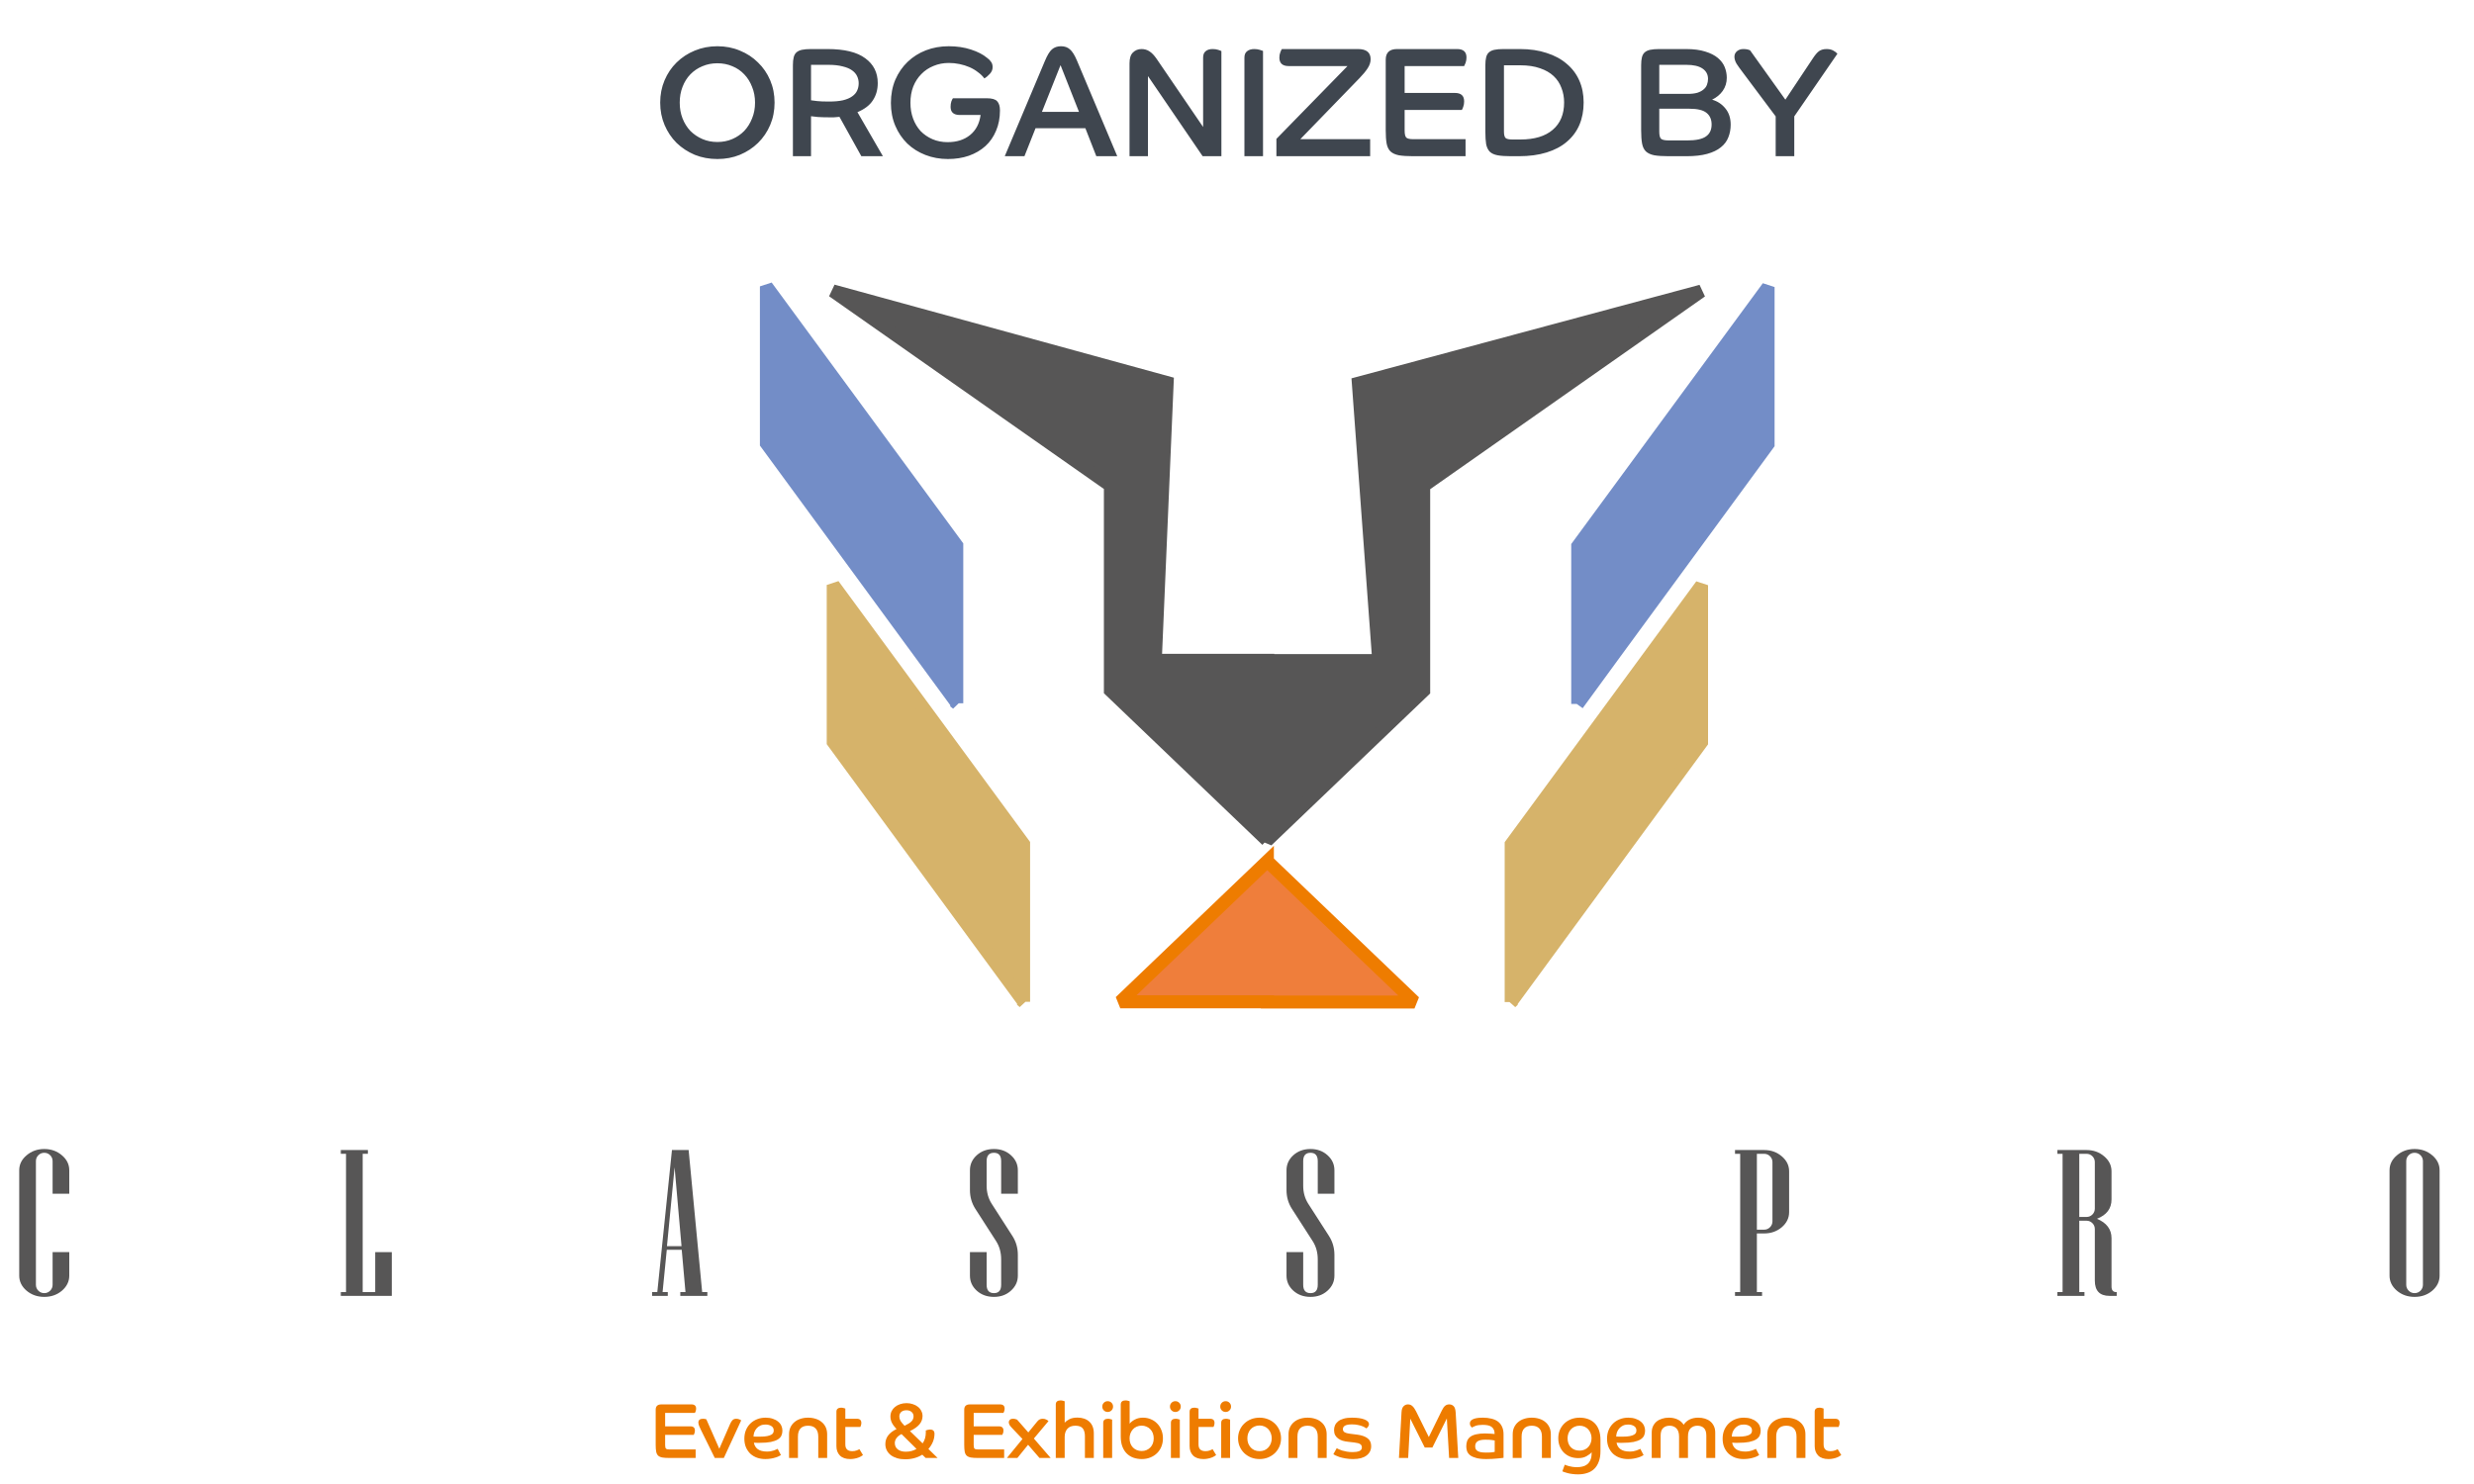
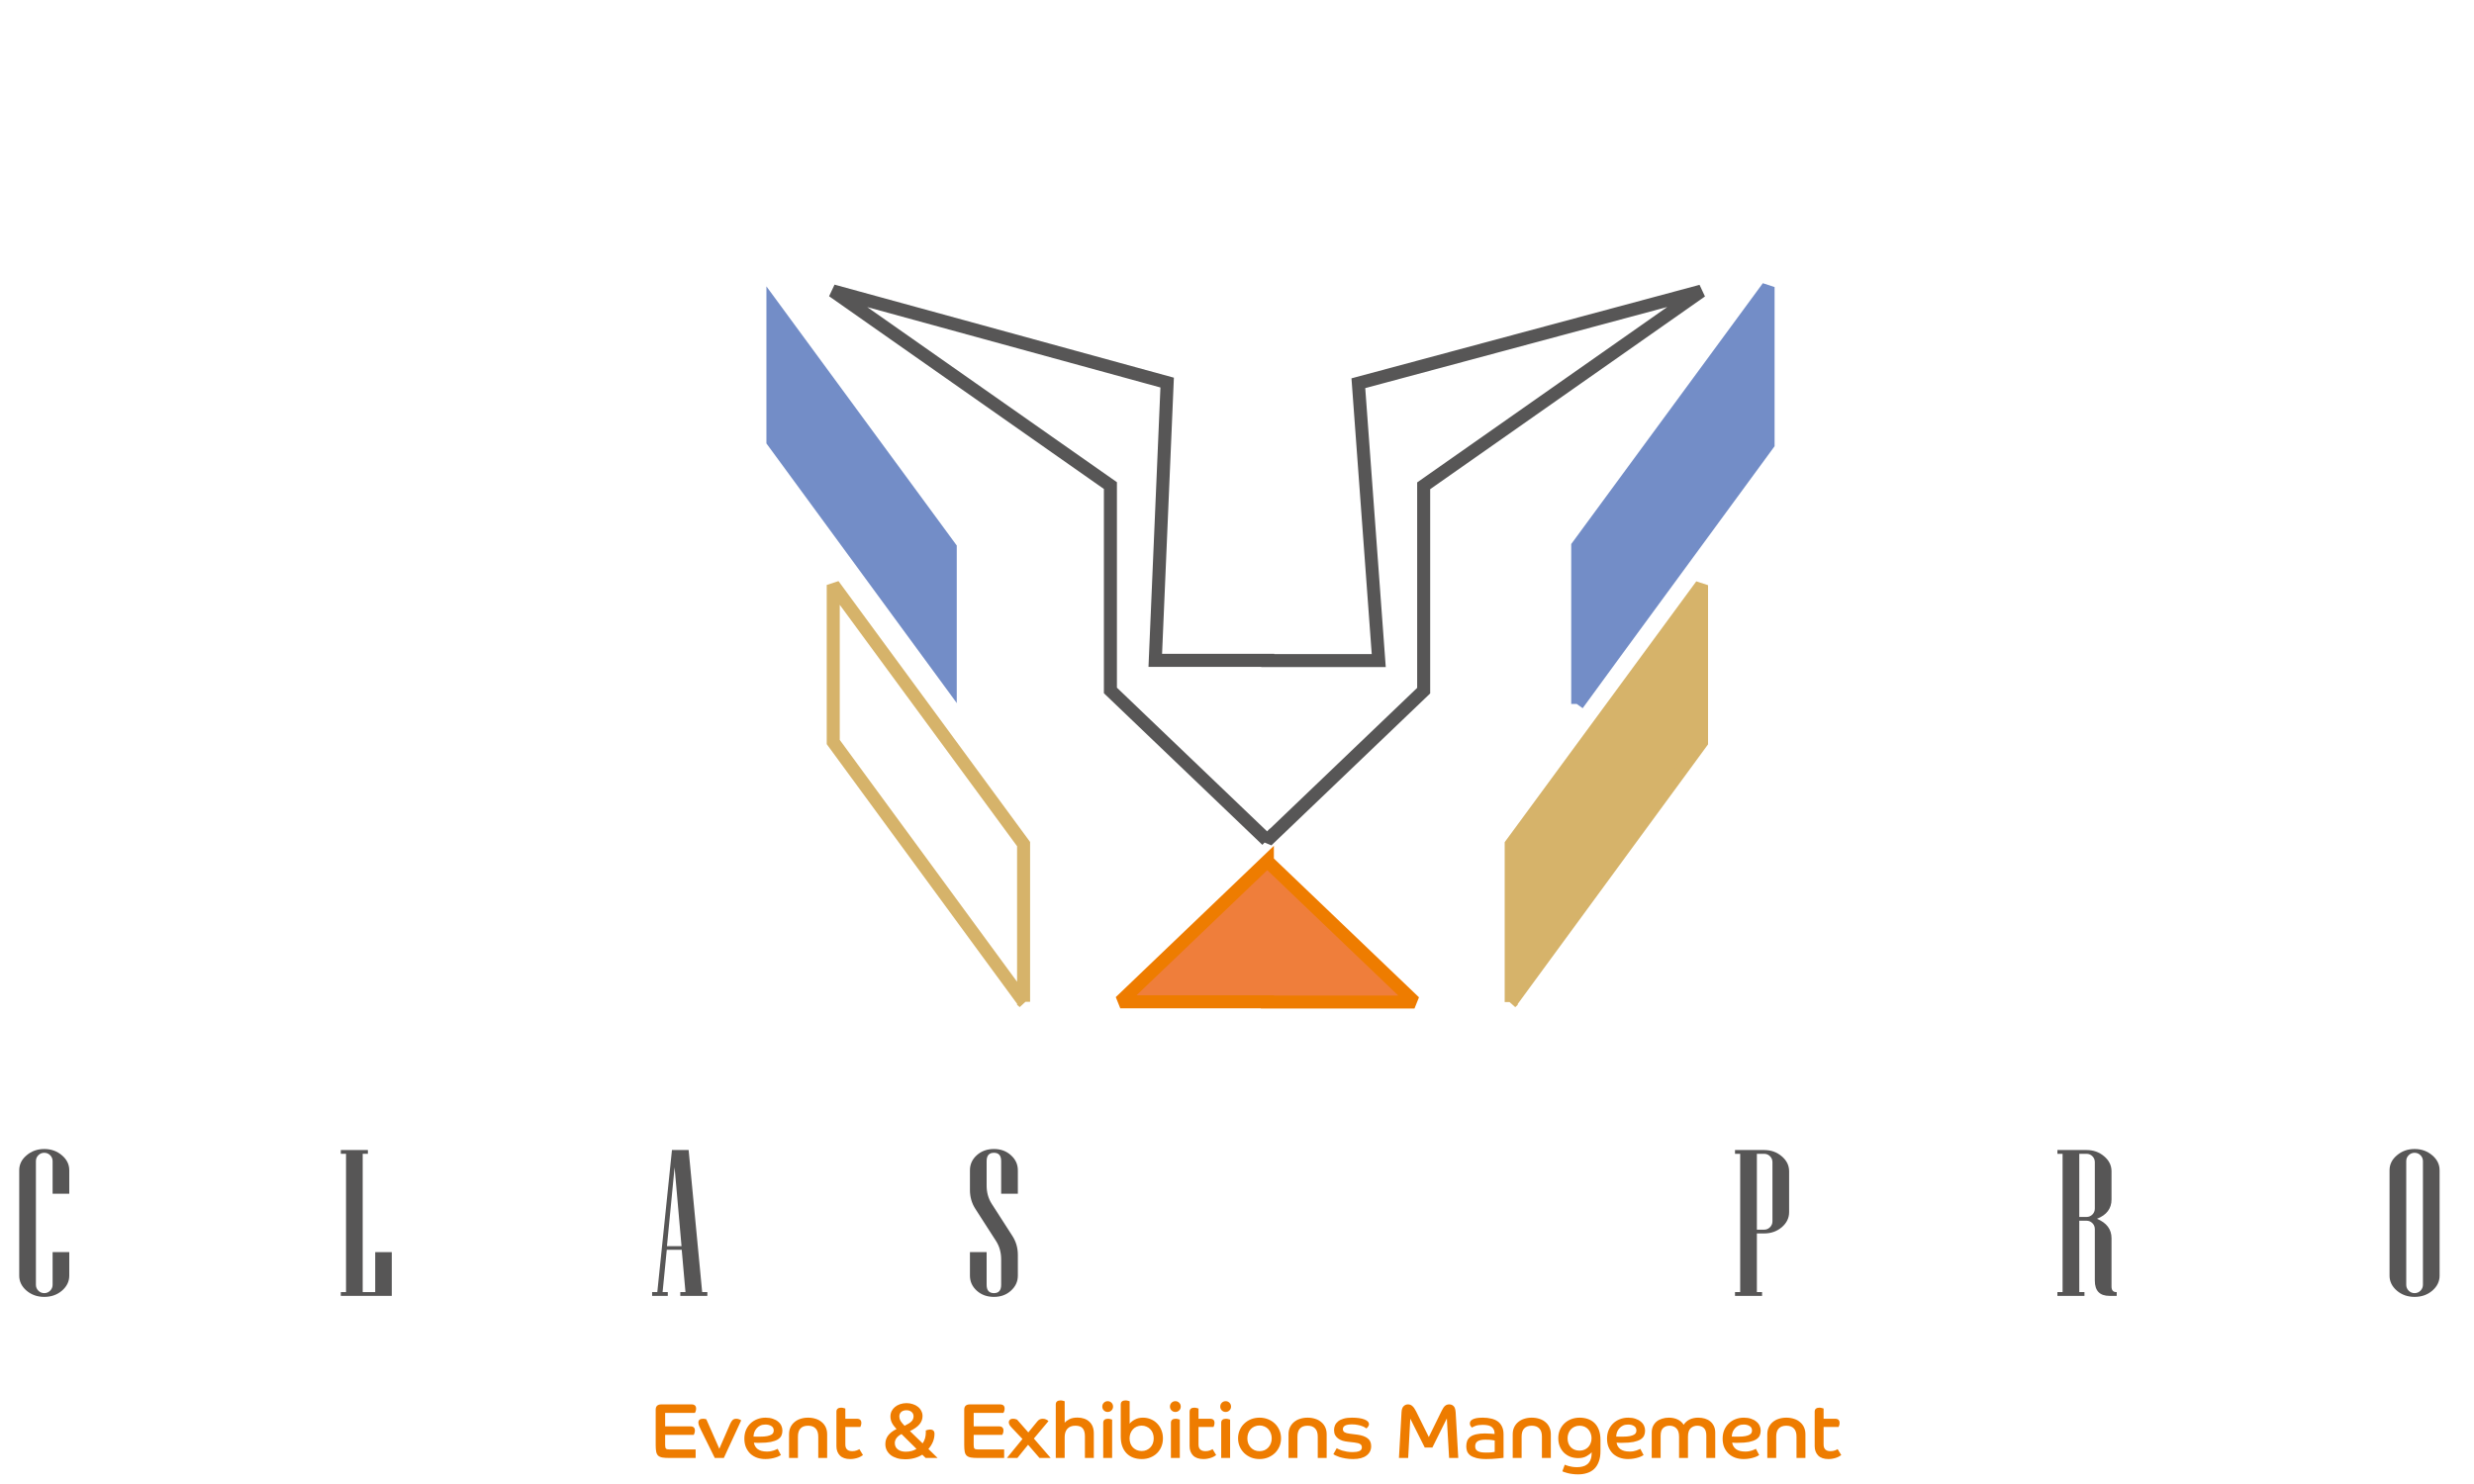
<svg xmlns="http://www.w3.org/2000/svg" width="95" height="57" viewBox="0 0 95 57" fill="none">
-   <path d="M27.547 1.776C27.859 1.776 28.147 1.832 28.411 1.944C28.679 2.052 28.911 2.204 29.107 2.4C29.307 2.592 29.463 2.82 29.575 3.084C29.687 3.348 29.743 3.634 29.743 3.942C29.743 4.25 29.687 4.536 29.575 4.8C29.463 5.064 29.307 5.294 29.107 5.49C28.911 5.682 28.679 5.834 28.411 5.946C28.147 6.054 27.859 6.108 27.547 6.108C27.235 6.108 26.945 6.054 26.677 5.946C26.413 5.834 26.181 5.682 25.981 5.49C25.785 5.294 25.631 5.064 25.519 4.8C25.407 4.536 25.351 4.25 25.351 3.942C25.351 3.634 25.407 3.348 25.519 3.084C25.631 2.82 25.785 2.592 25.981 2.4C26.181 2.204 26.413 2.052 26.677 1.944C26.945 1.832 27.235 1.776 27.547 1.776ZM27.547 5.454C27.755 5.454 27.947 5.416 28.123 5.34C28.299 5.264 28.451 5.16 28.579 5.028C28.707 4.892 28.807 4.732 28.879 4.548C28.955 4.364 28.993 4.162 28.993 3.942C28.993 3.722 28.955 3.52 28.879 3.336C28.807 3.148 28.707 2.988 28.579 2.856C28.451 2.72 28.299 2.616 28.123 2.544C27.947 2.468 27.755 2.43 27.547 2.43C27.339 2.43 27.147 2.468 26.971 2.544C26.795 2.616 26.641 2.72 26.509 2.856C26.381 2.988 26.281 3.148 26.209 3.336C26.137 3.52 26.101 3.722 26.101 3.942C26.101 4.162 26.137 4.364 26.209 4.548C26.281 4.732 26.381 4.892 26.509 5.028C26.641 5.16 26.795 5.264 26.971 5.34C27.147 5.416 27.339 5.454 27.547 5.454ZM30.447 2.502C30.447 2.382 30.457 2.282 30.477 2.202C30.497 2.122 30.531 2.06 30.579 2.016C30.631 1.968 30.701 1.934 30.789 1.914C30.881 1.894 30.997 1.884 31.137 1.884H31.773C32.425 1.884 32.909 2.002 33.225 2.238C33.545 2.47 33.705 2.788 33.705 3.192C33.705 3.444 33.643 3.664 33.519 3.852C33.399 4.04 33.201 4.192 32.925 4.308L33.903 6H33.075L32.235 4.488C32.155 4.496 32.085 4.502 32.025 4.506C31.965 4.506 31.899 4.506 31.827 4.506C31.675 4.506 31.535 4.502 31.407 4.494C31.283 4.482 31.195 4.472 31.143 4.464V6H30.447V2.502ZM31.827 3.9C32.043 3.9 32.223 3.884 32.367 3.852C32.515 3.816 32.633 3.766 32.721 3.702C32.813 3.638 32.877 3.564 32.913 3.48C32.953 3.396 32.973 3.302 32.973 3.198C32.973 3.102 32.953 3.012 32.913 2.928C32.873 2.84 32.807 2.764 32.715 2.7C32.627 2.636 32.507 2.586 32.355 2.55C32.207 2.51 32.023 2.49 31.803 2.49H31.143V3.852C31.195 3.86 31.273 3.87 31.377 3.882C31.481 3.894 31.631 3.9 31.827 3.9ZM36.4 6.108C36.092 6.108 35.804 6.056 35.536 5.952C35.268 5.848 35.036 5.702 34.84 5.514C34.644 5.322 34.49 5.094 34.378 4.83C34.266 4.566 34.21 4.274 34.21 3.954C34.21 3.63 34.266 3.334 34.378 3.066C34.494 2.798 34.652 2.568 34.852 2.376C35.052 2.184 35.286 2.036 35.554 1.932C35.826 1.828 36.118 1.776 36.43 1.776C36.742 1.776 37.026 1.818 37.282 1.902C37.542 1.986 37.748 2.092 37.9 2.22C37.968 2.268 38.02 2.32 38.056 2.376C38.096 2.428 38.116 2.496 38.116 2.58C38.116 2.676 38.08 2.762 38.008 2.838C37.94 2.914 37.87 2.972 37.798 3.012C37.734 2.924 37.652 2.844 37.552 2.772C37.456 2.696 37.348 2.632 37.228 2.58C37.108 2.528 36.98 2.488 36.844 2.46C36.708 2.432 36.572 2.418 36.436 2.418C36.224 2.418 36.028 2.456 35.848 2.532C35.668 2.604 35.512 2.708 35.38 2.844C35.248 2.976 35.144 3.136 35.068 3.324C34.996 3.512 34.96 3.72 34.96 3.948C34.96 4.168 34.994 4.37 35.062 4.554C35.13 4.738 35.226 4.898 35.35 5.034C35.478 5.166 35.63 5.27 35.806 5.346C35.982 5.422 36.176 5.46 36.388 5.46C36.736 5.46 37.022 5.37 37.246 5.19C37.474 5.006 37.61 4.748 37.654 4.416H36.856C36.62 4.416 36.502 4.312 36.502 4.104C36.502 4.024 36.512 3.954 36.532 3.894C36.556 3.834 36.576 3.794 36.592 3.774H37.894C38.09 3.774 38.222 3.812 38.29 3.888C38.362 3.964 38.398 4.082 38.398 4.242C38.398 4.53 38.348 4.79 38.248 5.022C38.152 5.254 38.016 5.45 37.84 5.61C37.664 5.77 37.452 5.894 37.204 5.982C36.96 6.066 36.692 6.108 36.4 6.108ZM40.124 2.34C40.216 2.12 40.306 1.972 40.394 1.896C40.486 1.816 40.602 1.776 40.742 1.776C40.882 1.776 40.996 1.816 41.084 1.896C41.176 1.972 41.268 2.12 41.36 2.34L42.902 6H42.098L41.678 4.926H39.764L39.338 6H38.582L40.124 2.34ZM41.432 4.296L40.724 2.502L40.01 4.296H41.432ZM43.373 2.43C43.373 2.238 43.417 2.1 43.505 2.016C43.593 1.928 43.703 1.884 43.835 1.884C43.951 1.884 44.053 1.914 44.141 1.974C44.229 2.03 44.319 2.124 44.411 2.256L46.199 4.878V2.214C46.199 2.102 46.231 2.02 46.295 1.968C46.359 1.912 46.449 1.884 46.565 1.884C46.645 1.884 46.715 1.894 46.775 1.914C46.839 1.934 46.881 1.95 46.901 1.962V6H46.181L44.081 2.922V6H43.373V2.43ZM47.785 2.214C47.785 2.102 47.819 2.02 47.887 1.968C47.955 1.912 48.047 1.884 48.163 1.884C48.239 1.884 48.309 1.894 48.373 1.914C48.437 1.934 48.479 1.948 48.499 1.956V6H47.785V2.214ZM49.013 5.334L51.743 2.538H49.487C49.247 2.538 49.127 2.43 49.127 2.214C49.127 2.138 49.139 2.07 49.163 2.01C49.187 1.946 49.207 1.904 49.223 1.884H52.145C52.469 1.884 52.631 2.014 52.631 2.274C52.631 2.39 52.593 2.506 52.517 2.622C52.445 2.734 52.341 2.86 52.205 3L49.931 5.346H52.613V6H49.013V5.334ZM54.267 6C54.038 6 53.855 5.988 53.715 5.964C53.575 5.936 53.467 5.886 53.391 5.814C53.319 5.742 53.27 5.642 53.246 5.514C53.222 5.382 53.211 5.212 53.211 5.004V2.292C53.211 2.02 53.356 1.884 53.648 1.884H55.953C56.193 1.884 56.312 1.992 56.312 2.208C56.312 2.284 56.3 2.354 56.276 2.418C56.252 2.478 56.234 2.518 56.222 2.538H53.937V3.57H55.868C56.105 3.57 56.222 3.678 56.222 3.894C56.222 3.97 56.211 4.04 56.187 4.104C56.166 4.164 56.148 4.204 56.133 4.224H53.937V5.01C53.937 5.154 53.959 5.246 54.002 5.286C54.047 5.326 54.135 5.346 54.267 5.346H56.276V6H54.267ZM58.015 6C57.803 6 57.633 5.988 57.505 5.964C57.377 5.94 57.277 5.894 57.205 5.826C57.137 5.754 57.091 5.658 57.067 5.538C57.047 5.414 57.037 5.254 57.037 5.058V2.502C57.037 2.382 57.047 2.282 57.067 2.202C57.087 2.122 57.121 2.06 57.169 2.016C57.221 1.968 57.291 1.934 57.379 1.914C57.471 1.894 57.587 1.884 57.727 1.884H58.369C58.749 1.884 59.089 1.934 59.389 2.034C59.693 2.13 59.949 2.268 60.157 2.448C60.369 2.624 60.531 2.838 60.643 3.09C60.755 3.342 60.811 3.624 60.811 3.936C60.811 4.252 60.757 4.538 60.649 4.794C60.541 5.046 60.381 5.262 60.169 5.442C59.961 5.622 59.701 5.76 59.389 5.856C59.081 5.952 58.725 6 58.321 6H58.015ZM58.381 5.358C58.921 5.358 59.335 5.234 59.623 4.986C59.915 4.738 60.061 4.388 60.061 3.936C60.061 3.736 60.027 3.55 59.959 3.378C59.895 3.202 59.795 3.05 59.659 2.922C59.523 2.794 59.349 2.694 59.137 2.622C58.925 2.546 58.673 2.508 58.381 2.508H57.751V5.052C57.751 5.18 57.773 5.264 57.817 5.304C57.861 5.34 57.947 5.358 58.075 5.358H58.381ZM64.075 6C63.847 6 63.663 5.988 63.523 5.964C63.383 5.936 63.275 5.886 63.199 5.814C63.127 5.742 63.079 5.642 63.055 5.514C63.031 5.382 63.019 5.212 63.019 5.004V2.502C63.019 2.382 63.029 2.282 63.049 2.202C63.069 2.122 63.103 2.06 63.151 2.016C63.203 1.968 63.273 1.934 63.361 1.914C63.453 1.894 63.569 1.884 63.709 1.884H64.741C65.033 1.884 65.279 1.916 65.479 1.98C65.679 2.04 65.841 2.122 65.965 2.226C66.089 2.33 66.177 2.448 66.229 2.58C66.281 2.712 66.307 2.848 66.307 2.988C66.307 3.176 66.255 3.344 66.151 3.492C66.047 3.636 65.911 3.748 65.743 3.828C65.951 3.888 66.121 4 66.253 4.164C66.389 4.328 66.457 4.536 66.457 4.788C66.457 4.964 66.427 5.126 66.367 5.274C66.311 5.422 66.215 5.55 66.079 5.658C65.947 5.766 65.773 5.85 65.557 5.91C65.341 5.97 65.075 6 64.759 6H64.075ZM64.789 5.394C65.121 5.394 65.359 5.344 65.503 5.244C65.651 5.144 65.725 4.99 65.725 4.782C65.725 4.59 65.661 4.442 65.533 4.338C65.405 4.23 65.185 4.176 64.873 4.176H63.715V5.058C63.715 5.202 63.739 5.294 63.787 5.334C63.835 5.374 63.935 5.394 64.087 5.394H64.789ZM64.807 3.606C64.951 3.606 65.073 3.592 65.173 3.564C65.273 3.532 65.353 3.49 65.413 3.438C65.477 3.386 65.521 3.326 65.545 3.258C65.573 3.186 65.587 3.11 65.587 3.03C65.587 2.862 65.517 2.73 65.377 2.634C65.237 2.538 65.029 2.49 64.753 2.49H63.715V3.606H64.807ZM68.185 4.47L66.919 2.778C66.815 2.642 66.735 2.53 66.679 2.442C66.627 2.35 66.601 2.262 66.601 2.178C66.601 2.094 66.633 2.024 66.697 1.968C66.765 1.912 66.845 1.884 66.937 1.884C66.997 1.884 67.047 1.888 67.087 1.896C67.127 1.904 67.165 1.916 67.201 1.932L68.557 3.828L69.619 2.232C69.703 2.104 69.781 2.014 69.853 1.962C69.929 1.91 70.025 1.884 70.141 1.884C70.245 1.884 70.331 1.904 70.399 1.944C70.467 1.98 70.519 2.02 70.555 2.064L68.899 4.47V6H68.185V4.47Z" fill="#3F464F" />
  <path d="M25.706 56C25.593 56 25.5 55.994 25.43 55.982C25.36 55.968 25.306 55.943 25.268 55.907C25.233 55.871 25.209 55.821 25.197 55.757C25.184 55.691 25.178 55.606 25.178 55.502V54.146C25.178 54.01 25.252 53.942 25.398 53.942H26.549C26.669 53.942 26.73 53.996 26.73 54.104C26.73 54.142 26.724 54.177 26.712 54.209C26.7 54.239 26.691 54.259 26.684 54.269H25.541V54.785H26.508C26.625 54.785 26.684 54.839 26.684 54.947C26.684 54.985 26.678 55.02 26.666 55.052C26.657 55.082 26.648 55.102 26.64 55.112H25.541V55.505C25.541 55.577 25.552 55.623 25.575 55.643C25.596 55.663 25.64 55.673 25.706 55.673H26.712V56H25.706ZM26.916 54.923C26.888 54.865 26.864 54.812 26.844 54.764C26.826 54.714 26.817 54.672 26.817 54.638C26.817 54.594 26.831 54.559 26.859 54.533C26.889 54.507 26.933 54.494 26.991 54.494C27.041 54.494 27.085 54.501 27.123 54.515L27.621 55.646L28.038 54.689C28.066 54.625 28.097 54.577 28.131 54.545C28.165 54.511 28.212 54.494 28.272 54.494C28.31 54.494 28.347 54.501 28.383 54.515C28.419 54.527 28.445 54.541 28.461 54.557L27.795 56H27.447L26.916 54.923ZM29.987 55.889C29.971 55.899 29.946 55.913 29.912 55.931C29.878 55.949 29.835 55.966 29.783 55.982C29.733 55.998 29.674 56.012 29.606 56.024C29.54 56.036 29.467 56.042 29.387 56.042C29.275 56.042 29.17 56.025 29.072 55.991C28.976 55.957 28.891 55.907 28.817 55.841C28.745 55.773 28.688 55.691 28.646 55.595C28.604 55.497 28.583 55.385 28.583 55.259C28.583 55.139 28.603 55.03 28.643 54.932C28.685 54.832 28.742 54.747 28.814 54.677C28.888 54.605 28.974 54.55 29.072 54.512C29.172 54.472 29.281 54.452 29.399 54.452C29.503 54.452 29.595 54.466 29.675 54.494C29.755 54.52 29.822 54.556 29.876 54.602C29.932 54.646 29.974 54.698 30.002 54.758C30.03 54.818 30.044 54.882 30.044 54.95C30.044 55.02 30.031 55.084 30.005 55.142C29.979 55.198 29.933 55.247 29.867 55.289C29.801 55.329 29.712 55.361 29.6 55.385C29.488 55.407 29.346 55.418 29.174 55.418C29.134 55.418 29.096 55.418 29.06 55.418C29.026 55.416 28.989 55.414 28.949 55.412C28.965 55.514 29.014 55.597 29.096 55.661C29.18 55.723 29.299 55.754 29.453 55.754C29.505 55.754 29.553 55.75 29.597 55.742C29.641 55.734 29.68 55.724 29.714 55.712C29.75 55.7 29.78 55.688 29.804 55.676C29.83 55.664 29.849 55.655 29.861 55.649L29.987 55.889ZM28.934 55.178C28.98 55.18 29.024 55.181 29.066 55.181C29.108 55.181 29.15 55.181 29.192 55.181C29.302 55.181 29.391 55.174 29.459 55.16C29.527 55.146 29.58 55.128 29.618 55.106C29.656 55.084 29.681 55.059 29.693 55.031C29.705 55.003 29.711 54.974 29.711 54.944C29.711 54.868 29.68 54.811 29.618 54.773C29.558 54.735 29.483 54.716 29.393 54.716C29.319 54.716 29.254 54.729 29.198 54.755C29.142 54.781 29.095 54.816 29.057 54.86C29.019 54.902 28.989 54.951 28.967 55.007C28.947 55.063 28.936 55.12 28.934 55.178ZM30.299 55.091C30.299 54.991 30.317 54.902 30.352 54.824C30.39 54.744 30.442 54.677 30.506 54.623C30.572 54.567 30.648 54.525 30.736 54.497C30.826 54.467 30.924 54.452 31.03 54.452C31.137 54.452 31.235 54.467 31.325 54.497C31.415 54.525 31.491 54.567 31.555 54.623C31.622 54.677 31.672 54.744 31.709 54.824C31.744 54.902 31.762 54.991 31.762 55.091V56H31.421V55.178C31.421 55.042 31.387 54.939 31.322 54.869C31.256 54.797 31.159 54.761 31.03 54.761C30.901 54.761 30.802 54.797 30.736 54.869C30.672 54.939 30.64 55.042 30.64 55.178V56H30.299V55.091ZM32.652 56.042C32.476 56.042 32.343 55.997 32.253 55.907C32.163 55.815 32.118 55.695 32.118 55.547V54.227C32.118 54.171 32.134 54.131 32.166 54.107C32.198 54.081 32.242 54.068 32.298 54.068C32.334 54.068 32.367 54.073 32.397 54.083C32.429 54.091 32.45 54.097 32.46 54.101V54.494H32.895C32.961 54.494 33.007 54.508 33.033 54.536C33.061 54.562 33.075 54.601 33.075 54.653C33.075 54.687 33.07 54.719 33.06 54.749C33.05 54.777 33.042 54.797 33.036 54.809H32.46V55.478C32.46 55.53 32.467 55.573 32.481 55.607C32.495 55.639 32.514 55.665 32.538 55.685C32.564 55.705 32.593 55.719 32.625 55.727C32.659 55.735 32.694 55.739 32.73 55.739C32.788 55.739 32.842 55.73 32.892 55.712C32.942 55.694 32.978 55.677 33 55.661L33.138 55.889C33.122 55.901 33.099 55.916 33.069 55.934C33.041 55.952 33.006 55.969 32.964 55.985C32.922 56.001 32.875 56.014 32.823 56.024C32.771 56.036 32.714 56.042 32.652 56.042ZM34.756 56.051C34.644 56.051 34.541 56.037 34.447 56.009C34.355 55.981 34.275 55.942 34.207 55.892C34.141 55.84 34.089 55.778 34.051 55.706C34.015 55.634 33.997 55.555 33.997 55.469C33.997 55.343 34.032 55.233 34.102 55.139C34.172 55.043 34.28 54.96 34.426 54.89C34.342 54.8 34.282 54.718 34.246 54.644C34.21 54.568 34.192 54.489 34.192 54.407C34.192 54.333 34.207 54.265 34.237 54.203C34.269 54.139 34.312 54.085 34.366 54.041C34.422 53.995 34.488 53.959 34.564 53.933C34.64 53.907 34.723 53.894 34.813 53.894C34.899 53.894 34.979 53.907 35.053 53.933C35.129 53.957 35.194 53.991 35.248 54.035C35.304 54.079 35.347 54.132 35.377 54.194C35.409 54.254 35.425 54.319 35.425 54.389C35.425 54.507 35.386 54.613 35.308 54.707C35.232 54.799 35.11 54.886 34.942 54.968L35.428 55.439C35.51 55.323 35.551 55.183 35.551 55.019C35.551 55.007 35.551 54.995 35.551 54.983C35.551 54.971 35.55 54.958 35.548 54.944C35.57 54.934 35.596 54.926 35.626 54.92C35.658 54.912 35.686 54.908 35.71 54.908C35.826 54.908 35.884 54.962 35.884 55.07C35.884 55.28 35.806 55.475 35.65 55.655L36.004 56H35.545L35.416 55.874C35.226 55.992 35.006 56.051 34.756 56.051ZM34.78 55.76C34.938 55.76 35.076 55.724 35.194 55.652L34.618 55.082C34.534 55.124 34.47 55.175 34.426 55.235C34.382 55.295 34.36 55.359 34.36 55.427C34.36 55.529 34.398 55.61 34.474 55.67C34.552 55.73 34.654 55.76 34.78 55.76ZM34.735 54.764C34.801 54.732 34.856 54.702 34.9 54.674C34.944 54.646 34.979 54.618 35.005 54.59C35.033 54.56 35.052 54.53 35.062 54.5C35.074 54.47 35.08 54.437 35.08 54.401C35.08 54.331 35.055 54.275 35.005 54.233C34.955 54.189 34.889 54.167 34.807 54.167C34.723 54.167 34.656 54.189 34.606 54.233C34.558 54.277 34.534 54.335 34.534 54.407C34.534 54.463 34.548 54.517 34.576 54.569C34.606 54.621 34.659 54.686 34.735 54.764ZM37.554 56C37.44 56 37.348 55.994 37.278 55.982C37.208 55.968 37.154 55.943 37.116 55.907C37.08 55.871 37.056 55.821 37.044 55.757C37.032 55.691 37.026 55.606 37.026 55.502V54.146C37.026 54.01 37.099 53.942 37.245 53.942H38.397C38.517 53.942 38.577 53.996 38.577 54.104C38.577 54.142 38.571 54.177 38.559 54.209C38.547 54.239 38.538 54.259 38.532 54.269H37.389V54.785H38.355C38.473 54.785 38.532 54.839 38.532 54.947C38.532 54.985 38.526 55.02 38.514 55.052C38.504 55.082 38.495 55.102 38.487 55.112H37.389V55.505C37.389 55.577 37.4 55.623 37.422 55.643C37.444 55.663 37.488 55.673 37.554 55.673H38.559V56H37.554ZM39.262 55.271L38.86 54.848C38.816 54.802 38.784 54.762 38.764 54.728C38.746 54.694 38.737 54.66 38.737 54.626C38.737 54.592 38.75 54.562 38.776 54.536C38.802 54.508 38.845 54.494 38.905 54.494C38.941 54.494 38.973 54.499 39.001 54.509C39.029 54.517 39.047 54.523 39.055 54.527L39.487 55.019L39.832 54.596C39.862 54.56 39.893 54.534 39.925 54.518C39.959 54.502 39.998 54.494 40.042 54.494C40.098 54.494 40.146 54.506 40.186 54.53C40.226 54.552 40.251 54.57 40.261 54.584L39.7 55.253L40.345 56H39.916L39.478 55.493L39.067 56H38.665L39.262 55.271ZM40.541 53.948C40.541 53.894 40.557 53.854 40.589 53.828C40.621 53.802 40.666 53.789 40.724 53.789C40.76 53.789 40.793 53.794 40.823 53.804C40.853 53.812 40.873 53.818 40.883 53.822V54.647C40.923 54.599 40.983 54.554 41.063 54.512C41.143 54.47 41.247 54.449 41.375 54.449C41.467 54.449 41.551 54.462 41.627 54.488C41.705 54.514 41.772 54.553 41.828 54.605C41.884 54.655 41.927 54.718 41.957 54.794C41.987 54.87 42.002 54.959 42.002 55.061V56H41.66V55.163C41.66 55.031 41.632 54.931 41.576 54.863C41.522 54.795 41.428 54.761 41.294 54.761C41.158 54.761 41.055 54.801 40.985 54.881C40.917 54.959 40.883 55.063 40.883 55.193V56H40.541V53.948ZM42.363 54.653C42.363 54.597 42.379 54.557 42.411 54.533C42.443 54.507 42.488 54.494 42.546 54.494C42.582 54.494 42.615 54.499 42.645 54.509C42.675 54.517 42.695 54.523 42.705 54.527V56H42.363V54.653ZM42.534 53.819C42.592 53.819 42.641 53.839 42.681 53.879C42.721 53.919 42.741 53.968 42.741 54.026C42.741 54.084 42.721 54.133 42.681 54.173C42.641 54.213 42.592 54.233 42.534 54.233C42.476 54.233 42.427 54.213 42.387 54.173C42.347 54.133 42.327 54.084 42.327 54.026C42.327 53.968 42.347 53.919 42.387 53.879C42.427 53.839 42.476 53.819 42.534 53.819ZM43.036 53.948C43.036 53.894 43.052 53.854 43.084 53.828C43.116 53.802 43.161 53.789 43.219 53.789C43.255 53.789 43.288 53.794 43.318 53.804C43.348 53.812 43.368 53.818 43.378 53.822V54.683C43.428 54.619 43.497 54.565 43.585 54.521C43.673 54.475 43.774 54.452 43.888 54.452C43.998 54.452 44.099 54.472 44.191 54.512C44.285 54.55 44.366 54.605 44.434 54.677C44.504 54.747 44.558 54.831 44.596 54.929C44.636 55.025 44.656 55.131 44.656 55.247C44.656 55.361 44.636 55.467 44.596 55.565C44.556 55.663 44.5 55.747 44.428 55.817C44.356 55.887 44.27 55.942 44.17 55.982C44.072 56.022 43.964 56.042 43.846 56.042C43.728 56.042 43.619 56.024 43.519 55.988C43.421 55.952 43.336 55.898 43.264 55.826C43.192 55.754 43.136 55.664 43.096 55.556C43.056 55.448 43.036 55.321 43.036 55.175V53.948ZM43.84 55.733C43.908 55.733 43.97 55.721 44.026 55.697C44.084 55.671 44.133 55.637 44.173 55.595C44.215 55.551 44.247 55.5 44.269 55.442C44.291 55.382 44.302 55.317 44.302 55.247C44.302 55.177 44.291 55.112 44.269 55.052C44.247 54.992 44.215 54.941 44.173 54.899C44.133 54.855 44.084 54.821 44.026 54.797C43.97 54.771 43.908 54.758 43.84 54.758C43.77 54.758 43.706 54.771 43.648 54.797C43.592 54.821 43.544 54.855 43.504 54.899C43.464 54.943 43.432 54.995 43.408 55.055C43.386 55.115 43.375 55.179 43.375 55.247C43.375 55.319 43.386 55.385 43.408 55.445C43.432 55.505 43.464 55.556 43.504 55.598C43.546 55.64 43.595 55.673 43.651 55.697C43.709 55.721 43.772 55.733 43.84 55.733ZM44.962 54.653C44.962 54.597 44.978 54.557 45.01 54.533C45.042 54.507 45.087 54.494 45.145 54.494C45.181 54.494 45.214 54.499 45.244 54.509C45.274 54.517 45.294 54.523 45.304 54.527V56H44.962V54.653ZM45.133 53.819C45.191 53.819 45.24 53.839 45.28 53.879C45.32 53.919 45.34 53.968 45.34 54.026C45.34 54.084 45.32 54.133 45.28 54.173C45.24 54.213 45.191 54.233 45.133 54.233C45.075 54.233 45.026 54.213 44.986 54.173C44.946 54.133 44.926 54.084 44.926 54.026C44.926 53.968 44.946 53.919 44.986 53.879C45.026 53.839 45.075 53.819 45.133 53.819ZM46.214 56.042C46.038 56.042 45.905 55.997 45.815 55.907C45.725 55.815 45.68 55.695 45.68 55.547V54.227C45.68 54.171 45.696 54.131 45.728 54.107C45.76 54.081 45.804 54.068 45.86 54.068C45.896 54.068 45.929 54.073 45.959 54.083C45.991 54.091 46.012 54.097 46.022 54.101V54.494H46.457C46.523 54.494 46.569 54.508 46.595 54.536C46.623 54.562 46.637 54.601 46.637 54.653C46.637 54.687 46.632 54.719 46.622 54.749C46.612 54.777 46.604 54.797 46.598 54.809H46.022V55.478C46.022 55.53 46.029 55.573 46.043 55.607C46.057 55.639 46.076 55.665 46.1 55.685C46.126 55.705 46.155 55.719 46.187 55.727C46.221 55.735 46.256 55.739 46.292 55.739C46.35 55.739 46.404 55.73 46.454 55.712C46.504 55.694 46.54 55.677 46.562 55.661L46.7 55.889C46.684 55.901 46.661 55.916 46.631 55.934C46.603 55.952 46.568 55.969 46.526 55.985C46.484 56.001 46.437 56.014 46.385 56.024C46.333 56.036 46.276 56.042 46.214 56.042ZM46.893 54.653C46.893 54.597 46.909 54.557 46.941 54.533C46.973 54.507 47.018 54.494 47.076 54.494C47.112 54.494 47.145 54.499 47.175 54.509C47.205 54.517 47.225 54.523 47.235 54.527V56H46.893V54.653ZM47.064 53.819C47.122 53.819 47.171 53.839 47.211 53.879C47.251 53.919 47.271 53.968 47.271 54.026C47.271 54.084 47.251 54.133 47.211 54.173C47.171 54.213 47.122 54.233 47.064 54.233C47.006 54.233 46.957 54.213 46.917 54.173C46.877 54.133 46.857 54.084 46.857 54.026C46.857 53.968 46.877 53.919 46.917 53.879C46.957 53.839 47.006 53.819 47.064 53.819ZM48.366 54.452C48.482 54.452 48.59 54.472 48.69 54.512C48.792 54.552 48.88 54.608 48.954 54.68C49.028 54.75 49.086 54.834 49.128 54.932C49.17 55.028 49.191 55.133 49.191 55.247C49.191 55.359 49.17 55.464 49.128 55.562C49.086 55.658 49.028 55.742 48.954 55.814C48.88 55.884 48.792 55.94 48.69 55.982C48.59 56.022 48.482 56.042 48.366 56.042C48.25 56.042 48.141 56.022 48.039 55.982C47.939 55.94 47.852 55.884 47.778 55.814C47.704 55.742 47.646 55.658 47.604 55.562C47.562 55.464 47.541 55.359 47.541 55.247C47.541 55.133 47.562 55.028 47.604 54.932C47.646 54.834 47.704 54.75 47.778 54.68C47.852 54.608 47.939 54.552 48.039 54.512C48.141 54.472 48.25 54.452 48.366 54.452ZM48.366 55.739C48.434 55.739 48.497 55.727 48.555 55.703C48.613 55.677 48.662 55.642 48.702 55.598C48.744 55.552 48.776 55.5 48.798 55.442C48.822 55.382 48.834 55.317 48.834 55.247C48.834 55.177 48.822 55.112 48.798 55.052C48.776 54.99 48.744 54.937 48.702 54.893C48.662 54.849 48.613 54.815 48.555 54.791C48.497 54.765 48.434 54.752 48.366 54.752C48.296 54.752 48.232 54.765 48.174 54.791C48.118 54.815 48.069 54.849 48.027 54.893C47.987 54.937 47.955 54.99 47.931 55.052C47.909 55.112 47.898 55.177 47.898 55.247C47.898 55.317 47.909 55.382 47.931 55.442C47.955 55.5 47.987 55.552 48.027 55.598C48.069 55.642 48.118 55.677 48.174 55.703C48.232 55.727 48.296 55.739 48.366 55.739ZM49.479 55.091C49.479 54.991 49.497 54.902 49.533 54.824C49.571 54.744 49.622 54.677 49.686 54.623C49.752 54.567 49.829 54.525 49.917 54.497C50.007 54.467 50.105 54.452 50.211 54.452C50.317 54.452 50.415 54.467 50.505 54.497C50.595 54.525 50.672 54.567 50.736 54.623C50.802 54.677 50.853 54.744 50.889 54.824C50.925 54.902 50.943 54.991 50.943 55.091V56H50.601V55.178C50.601 55.042 50.568 54.939 50.502 54.869C50.436 54.797 50.339 54.761 50.211 54.761C50.081 54.761 49.983 54.797 49.917 54.869C49.853 54.939 49.821 55.042 49.821 55.178V56H49.479V55.091ZM51.329 55.625C51.343 55.635 51.368 55.648 51.404 55.664C51.44 55.68 51.484 55.697 51.536 55.715C51.59 55.731 51.651 55.745 51.719 55.757C51.787 55.769 51.861 55.775 51.941 55.775C52.045 55.775 52.13 55.762 52.196 55.736C52.262 55.708 52.295 55.661 52.295 55.595C52.295 55.539 52.274 55.497 52.232 55.469C52.19 55.439 52.115 55.418 52.007 55.406L51.773 55.379C51.693 55.371 51.619 55.357 51.551 55.337C51.485 55.315 51.428 55.286 51.38 55.25C51.332 55.214 51.294 55.17 51.266 55.118C51.24 55.064 51.227 55 51.227 54.926C51.227 54.862 51.239 54.802 51.263 54.746C51.289 54.688 51.329 54.637 51.383 54.593C51.437 54.549 51.507 54.515 51.593 54.491C51.681 54.465 51.787 54.452 51.911 54.452C52.119 54.452 52.28 54.475 52.394 54.521C52.51 54.567 52.568 54.627 52.568 54.701C52.568 54.725 52.563 54.746 52.553 54.764C52.545 54.782 52.535 54.798 52.523 54.812C52.513 54.826 52.502 54.838 52.49 54.848C52.478 54.856 52.469 54.861 52.463 54.863C52.455 54.855 52.437 54.843 52.409 54.827C52.383 54.809 52.347 54.792 52.301 54.776C52.255 54.758 52.2 54.743 52.136 54.731C52.072 54.717 51.998 54.71 51.914 54.71C51.682 54.71 51.566 54.771 51.566 54.893C51.566 54.945 51.588 54.985 51.632 55.013C51.676 55.039 51.739 55.057 51.821 55.067L52.127 55.106C52.293 55.128 52.422 55.174 52.514 55.244C52.606 55.312 52.652 55.413 52.652 55.547C52.652 55.697 52.592 55.817 52.472 55.907C52.354 55.997 52.183 56.042 51.959 56.042C51.851 56.042 51.753 56.034 51.665 56.018C51.577 56.002 51.5 55.984 51.434 55.964C51.37 55.942 51.318 55.921 51.278 55.901C51.238 55.881 51.212 55.866 51.2 55.856L51.329 55.625ZM53.818 54.239C53.824 54.135 53.85 54.06 53.896 54.014C53.944 53.966 54 53.942 54.064 53.942C54.132 53.942 54.189 53.964 54.235 54.008C54.283 54.05 54.33 54.117 54.376 54.209L54.865 55.196L55.366 54.176C55.408 54.09 55.45 54.03 55.492 53.996C55.536 53.96 55.588 53.942 55.648 53.942C55.716 53.942 55.772 53.964 55.816 54.008C55.862 54.05 55.889 54.133 55.897 54.257L55.996 56H55.645L55.558 54.482L55.003 55.598H54.709L54.154 54.491L54.073 56H53.719L53.818 54.239ZM57.735 55.994C57.715 55.998 57.683 56.002 57.639 56.006C57.597 56.012 57.547 56.017 57.489 56.021C57.431 56.027 57.366 56.032 57.294 56.036C57.222 56.04 57.147 56.042 57.069 56.042C56.913 56.042 56.785 56.028 56.685 56C56.587 55.974 56.509 55.939 56.451 55.895C56.395 55.849 56.356 55.797 56.334 55.739C56.314 55.679 56.304 55.618 56.304 55.556C56.304 55.474 56.316 55.402 56.34 55.34C56.366 55.278 56.407 55.226 56.463 55.184C56.521 55.142 56.596 55.111 56.688 55.091C56.78 55.069 56.892 55.058 57.024 55.058C57.1 55.058 57.172 55.061 57.24 55.067C57.308 55.071 57.359 55.075 57.393 55.079C57.393 55.009 57.381 54.951 57.357 54.905C57.335 54.859 57.304 54.823 57.264 54.797C57.224 54.771 57.176 54.753 57.12 54.743C57.064 54.733 57.002 54.728 56.934 54.728C56.82 54.728 56.728 54.741 56.658 54.767C56.59 54.793 56.545 54.815 56.523 54.833C56.511 54.823 56.494 54.804 56.472 54.776C56.452 54.748 56.442 54.714 56.442 54.674C56.442 54.646 56.449 54.619 56.463 54.593C56.479 54.565 56.506 54.541 56.544 54.521C56.582 54.499 56.633 54.482 56.697 54.47C56.761 54.458 56.842 54.452 56.94 54.452C57.058 54.452 57.165 54.464 57.261 54.488C57.359 54.51 57.443 54.546 57.513 54.596C57.583 54.646 57.637 54.712 57.675 54.794C57.715 54.876 57.735 54.975 57.735 55.091V55.994ZM57.396 55.328C57.376 55.324 57.338 55.318 57.282 55.31C57.228 55.302 57.146 55.298 57.036 55.298C56.9 55.298 56.801 55.319 56.739 55.361C56.677 55.401 56.646 55.465 56.646 55.553C56.646 55.589 56.652 55.622 56.664 55.652C56.678 55.682 56.701 55.708 56.733 55.73C56.765 55.75 56.808 55.766 56.862 55.778C56.918 55.788 56.987 55.793 57.069 55.793C57.161 55.793 57.234 55.79 57.288 55.784C57.342 55.776 57.378 55.77 57.396 55.766V55.328ZM58.087 55.091C58.087 54.991 58.105 54.902 58.141 54.824C58.179 54.744 58.23 54.677 58.294 54.623C58.36 54.567 58.437 54.525 58.525 54.497C58.615 54.467 58.713 54.452 58.819 54.452C58.925 54.452 59.023 54.467 59.113 54.497C59.203 54.525 59.28 54.567 59.344 54.623C59.41 54.677 59.461 54.744 59.497 54.824C59.533 54.902 59.551 54.991 59.551 55.091V56H59.209V55.178C59.209 55.042 59.176 54.939 59.11 54.869C59.044 54.797 58.947 54.761 58.819 54.761C58.689 54.761 58.591 54.797 58.525 54.869C58.461 54.939 58.429 55.042 58.429 55.178V56H58.087V55.091ZM60.086 56.258C60.094 56.262 60.111 56.269 60.137 56.279C60.165 56.291 60.199 56.302 60.239 56.312C60.281 56.324 60.329 56.334 60.383 56.342C60.439 56.35 60.499 56.354 60.563 56.354C60.631 56.354 60.698 56.346 60.764 56.33C60.83 56.316 60.889 56.289 60.941 56.249C60.993 56.211 61.035 56.157 61.067 56.087C61.101 56.017 61.118 55.927 61.118 55.817V55.781C61.072 55.835 61.005 55.886 60.917 55.934C60.831 55.982 60.727 56.006 60.605 56.006C60.493 56.006 60.39 55.988 60.296 55.952C60.202 55.914 60.121 55.862 60.053 55.796C59.985 55.728 59.932 55.647 59.894 55.553C59.856 55.459 59.837 55.355 59.837 55.241C59.837 55.127 59.857 55.022 59.897 54.926C59.939 54.83 59.996 54.747 60.068 54.677C60.14 54.607 60.226 54.552 60.326 54.512C60.428 54.472 60.539 54.452 60.659 54.452C60.773 54.452 60.878 54.469 60.974 54.503C61.072 54.537 61.157 54.589 61.229 54.659C61.301 54.729 61.357 54.818 61.397 54.926C61.437 55.034 61.457 55.161 61.457 55.307V55.739C61.457 55.897 61.435 56.032 61.391 56.144C61.349 56.258 61.29 56.351 61.214 56.423C61.138 56.495 61.047 56.547 60.941 56.579C60.837 56.613 60.723 56.63 60.599 56.63C60.517 56.63 60.442 56.625 60.374 56.615C60.308 56.607 60.249 56.596 60.197 56.582C60.145 56.57 60.102 56.557 60.068 56.543C60.034 56.531 60.009 56.521 59.993 56.513L60.086 56.258ZM60.656 55.718C60.724 55.718 60.786 55.706 60.842 55.682C60.898 55.658 60.946 55.625 60.986 55.583C61.026 55.541 61.057 55.491 61.079 55.433C61.103 55.375 61.115 55.311 61.115 55.241C61.115 55.173 61.103 55.11 61.079 55.052C61.057 54.992 61.026 54.941 60.986 54.899C60.946 54.855 60.898 54.821 60.842 54.797C60.786 54.773 60.724 54.761 60.656 54.761C60.586 54.761 60.522 54.774 60.464 54.8C60.408 54.824 60.36 54.858 60.32 54.902C60.28 54.946 60.249 54.997 60.227 55.055C60.205 55.113 60.194 55.175 60.194 55.241C60.194 55.385 60.236 55.501 60.32 55.589C60.404 55.675 60.516 55.718 60.656 55.718ZM63.113 55.889C63.097 55.899 63.072 55.913 63.038 55.931C63.004 55.949 62.961 55.966 62.909 55.982C62.859 55.998 62.8 56.012 62.732 56.024C62.666 56.036 62.593 56.042 62.513 56.042C62.401 56.042 62.296 56.025 62.198 55.991C62.102 55.957 62.017 55.907 61.943 55.841C61.871 55.773 61.814 55.691 61.772 55.595C61.73 55.497 61.709 55.385 61.709 55.259C61.709 55.139 61.729 55.03 61.769 54.932C61.811 54.832 61.868 54.747 61.94 54.677C62.014 54.605 62.1 54.55 62.198 54.512C62.298 54.472 62.407 54.452 62.525 54.452C62.629 54.452 62.721 54.466 62.801 54.494C62.881 54.52 62.948 54.556 63.002 54.602C63.058 54.646 63.1 54.698 63.128 54.758C63.156 54.818 63.17 54.882 63.17 54.95C63.17 55.02 63.157 55.084 63.131 55.142C63.105 55.198 63.059 55.247 62.993 55.289C62.927 55.329 62.838 55.361 62.726 55.385C62.614 55.407 62.472 55.418 62.3 55.418C62.26 55.418 62.222 55.418 62.186 55.418C62.152 55.416 62.115 55.414 62.075 55.412C62.091 55.514 62.14 55.597 62.222 55.661C62.306 55.723 62.425 55.754 62.579 55.754C62.631 55.754 62.679 55.75 62.723 55.742C62.767 55.734 62.806 55.724 62.84 55.712C62.876 55.7 62.906 55.688 62.93 55.676C62.956 55.664 62.975 55.655 62.987 55.649L63.113 55.889ZM62.06 55.178C62.106 55.18 62.15 55.181 62.192 55.181C62.234 55.181 62.276 55.181 62.318 55.181C62.428 55.181 62.517 55.174 62.585 55.16C62.653 55.146 62.706 55.128 62.744 55.106C62.782 55.084 62.807 55.059 62.819 55.031C62.831 55.003 62.837 54.974 62.837 54.944C62.837 54.868 62.806 54.811 62.744 54.773C62.684 54.735 62.609 54.716 62.519 54.716C62.445 54.716 62.38 54.729 62.324 54.755C62.268 54.781 62.221 54.816 62.183 54.86C62.145 54.902 62.115 54.951 62.093 55.007C62.073 55.063 62.062 55.12 62.06 55.178ZM63.425 55.031C63.425 54.935 63.441 54.851 63.475 54.779C63.51 54.707 63.556 54.647 63.614 54.599C63.673 54.551 63.743 54.515 63.824 54.491C63.904 54.465 63.99 54.452 64.085 54.452C64.209 54.452 64.32 54.475 64.418 54.521C64.516 54.567 64.594 54.635 64.651 54.725C64.71 54.635 64.787 54.567 64.882 54.521C64.978 54.475 65.088 54.452 65.21 54.452C65.302 54.452 65.388 54.464 65.468 54.488C65.547 54.512 65.617 54.548 65.674 54.596C65.733 54.644 65.778 54.704 65.812 54.776C65.847 54.848 65.864 54.932 65.864 55.028V56H65.522V55.145C65.522 55.007 65.49 54.909 65.428 54.851C65.367 54.791 65.282 54.761 65.177 54.761C65.075 54.761 64.989 54.794 64.918 54.86C64.85 54.926 64.817 55.033 64.817 55.181V56H64.475V55.181C64.475 55.033 64.439 54.926 64.37 54.86C64.302 54.794 64.216 54.761 64.115 54.761C64.01 54.761 63.926 54.791 63.862 54.851C63.798 54.911 63.767 55.01 63.767 55.148V56H63.425V55.031ZM67.552 55.889C67.536 55.899 67.511 55.913 67.477 55.931C67.443 55.949 67.4 55.966 67.348 55.982C67.298 55.998 67.239 56.012 67.171 56.024C67.105 56.036 67.032 56.042 66.952 56.042C66.84 56.042 66.735 56.025 66.637 55.991C66.541 55.957 66.456 55.907 66.382 55.841C66.31 55.773 66.253 55.691 66.211 55.595C66.169 55.497 66.148 55.385 66.148 55.259C66.148 55.139 66.168 55.03 66.208 54.932C66.25 54.832 66.307 54.747 66.379 54.677C66.453 54.605 66.539 54.55 66.637 54.512C66.737 54.472 66.846 54.452 66.964 54.452C67.068 54.452 67.16 54.466 67.24 54.494C67.32 54.52 67.387 54.556 67.441 54.602C67.497 54.646 67.539 54.698 67.567 54.758C67.595 54.818 67.609 54.882 67.609 54.95C67.609 55.02 67.596 55.084 67.57 55.142C67.544 55.198 67.498 55.247 67.432 55.289C67.366 55.329 67.277 55.361 67.165 55.385C67.053 55.407 66.911 55.418 66.739 55.418C66.699 55.418 66.661 55.418 66.625 55.418C66.591 55.416 66.554 55.414 66.514 55.412C66.53 55.514 66.579 55.597 66.661 55.661C66.745 55.723 66.864 55.754 67.018 55.754C67.07 55.754 67.118 55.75 67.162 55.742C67.206 55.734 67.245 55.724 67.279 55.712C67.315 55.7 67.345 55.688 67.369 55.676C67.395 55.664 67.414 55.655 67.426 55.649L67.552 55.889ZM66.499 55.178C66.545 55.18 66.589 55.181 66.631 55.181C66.673 55.181 66.715 55.181 66.757 55.181C66.867 55.181 66.956 55.174 67.024 55.16C67.092 55.146 67.145 55.128 67.183 55.106C67.221 55.084 67.246 55.059 67.258 55.031C67.27 55.003 67.276 54.974 67.276 54.944C67.276 54.868 67.245 54.811 67.183 54.773C67.123 54.735 67.048 54.716 66.958 54.716C66.884 54.716 66.819 54.729 66.763 54.755C66.707 54.781 66.66 54.816 66.622 54.86C66.584 54.902 66.554 54.951 66.532 55.007C66.512 55.063 66.501 55.12 66.499 55.178ZM67.863 55.091C67.863 54.991 67.881 54.902 67.917 54.824C67.955 54.744 68.006 54.677 68.07 54.623C68.136 54.567 68.213 54.525 68.301 54.497C68.391 54.467 68.489 54.452 68.595 54.452C68.701 54.452 68.799 54.467 68.889 54.497C68.979 54.525 69.056 54.567 69.12 54.623C69.186 54.677 69.237 54.744 69.273 54.824C69.309 54.902 69.327 54.991 69.327 55.091V56H68.985V55.178C68.985 55.042 68.952 54.939 68.886 54.869C68.82 54.797 68.723 54.761 68.595 54.761C68.465 54.761 68.367 54.797 68.301 54.869C68.237 54.939 68.205 55.042 68.205 55.178V56H67.863V55.091ZM70.216 56.042C70.04 56.042 69.907 55.997 69.817 55.907C69.728 55.815 69.683 55.695 69.683 55.547V54.227C69.683 54.171 69.698 54.131 69.731 54.107C69.763 54.081 69.806 54.068 69.862 54.068C69.898 54.068 69.931 54.073 69.962 54.083C69.993 54.091 70.014 54.097 70.025 54.101V54.494H70.46C70.525 54.494 70.572 54.508 70.597 54.536C70.626 54.562 70.639 54.601 70.639 54.653C70.639 54.687 70.635 54.719 70.624 54.749C70.615 54.777 70.606 54.797 70.6 54.809H70.025V55.478C70.025 55.53 70.031 55.573 70.046 55.607C70.059 55.639 70.079 55.665 70.103 55.685C70.129 55.705 70.157 55.719 70.189 55.727C70.224 55.735 70.258 55.739 70.294 55.739C70.353 55.739 70.406 55.73 70.457 55.712C70.507 55.694 70.543 55.677 70.564 55.661L70.703 55.889C70.686 55.901 70.663 55.916 70.633 55.934C70.606 55.952 70.57 55.969 70.528 55.985C70.487 56.001 70.439 56.014 70.388 56.024C70.335 56.036 70.278 56.042 70.216 56.042Z" fill="#EE7C00" />
-   <path fill-rule="evenodd" clip-rule="evenodd" d="M39.305 38.48V32.421L31.996 22.468V28.501L32.721 29.491L37.855 36.495L39.32 38.493L39.305 38.48Z" fill="#D6B36A" />
  <path d="M39.305 38.48V32.421L31.996 22.468V28.501L32.721 29.491L37.855 36.495L39.32 38.493L39.305 38.48Z" stroke="#D6B36A" stroke-width="0.5" stroke-miterlimit="2.613" />
  <path fill-rule="evenodd" clip-rule="evenodd" d="M48.666 33.081V33.073L43.018 38.479H48.665V38.487H54.315L48.666 33.081Z" fill="#EF7E3B" />
  <path d="M48.666 33.081V33.073L43.018 38.479H48.665V38.487H54.315L48.666 33.081Z" stroke="#EE7C00" stroke-width="0.5" stroke-miterlimit="2.613" />
-   <path fill-rule="evenodd" clip-rule="evenodd" d="M58.029 38.488V32.429L65.338 22.477V28.509L64.613 29.499L59.479 36.503L58.015 38.501L58.029 38.488Z" fill="#D6B36A" />
+   <path fill-rule="evenodd" clip-rule="evenodd" d="M58.029 38.488V32.429L65.338 22.477V28.509L64.613 29.499L59.479 36.503L58.029 38.488Z" fill="#D6B36A" />
  <path d="M58.029 38.488V32.429L65.338 22.477V28.509L64.613 29.499L59.479 36.503L58.015 38.501L58.029 38.488Z" stroke="#D6B36A" stroke-width="0.5" stroke-miterlimit="2.613" />
  <path fill-rule="evenodd" clip-rule="evenodd" d="M36.739 27.012V20.953L29.43 11V17.032L30.156 18.022L35.289 25.026L36.754 27.024L36.739 27.012Z" fill="#738DC7" />
-   <path d="M36.739 27.012V20.953L29.43 11V17.032L30.156 18.022L35.289 25.026L36.754 27.024L36.739 27.012Z" stroke="#738DC7" stroke-width="0.5" stroke-miterlimit="2.613" />
  <path fill-rule="evenodd" clip-rule="evenodd" d="M60.584 27.037V20.978L67.893 11.026V17.058L67.168 18.048L62.034 25.052L60.572 27.054L60.584 27.037Z" fill="#738DC7" />
  <path d="M60.584 27.037V20.978L67.893 11.026V17.058L67.168 18.048L62.034 25.052L60.572 27.054L60.584 27.037Z" stroke="#738DC7" stroke-width="0.5" stroke-miterlimit="2.613" />
-   <path fill-rule="evenodd" clip-rule="evenodd" d="M48.66 32.285V32.278L54.668 26.528V18.659L65.326 11.182L52.16 14.72L52.943 25.372H48.681V25.364H44.362L44.818 14.695L31.98 11.174L42.639 18.651V26.52L48.647 32.27V32.294L48.659 32.282L48.66 32.285Z" fill="#575656" />
  <path d="M48.66 32.285V32.278L54.668 26.528V18.659L65.326 11.182L52.16 14.72L52.943 25.372H48.681V25.364H44.362L44.818 14.695L31.98 11.174L42.639 18.651V26.52L48.647 32.27V32.294L48.659 32.282L48.66 32.285Z" stroke="#575656" stroke-width="0.5" stroke-miterlimit="2.613" />
  <path d="M2.66 48.997C2.66 49.221 2.566 49.413 2.379 49.575C2.191 49.734 1.965 49.813 1.699 49.813C1.436 49.813 1.21 49.734 1.02 49.575C0.832 49.413 0.738 49.221 0.738 48.997V44.95C0.738 44.726 0.832 44.534 1.02 44.376C1.21 44.214 1.436 44.133 1.699 44.133C1.965 44.133 2.191 44.214 2.379 44.376C2.566 44.534 2.66 44.726 2.66 44.95V45.852H2.02V44.598C2.02 44.51 1.988 44.434 1.926 44.372C1.863 44.309 1.788 44.278 1.699 44.278C1.611 44.278 1.535 44.309 1.473 44.372C1.41 44.434 1.379 44.51 1.379 44.598V49.348C1.379 49.437 1.41 49.512 1.473 49.575C1.535 49.637 1.611 49.669 1.699 49.669C1.788 49.669 1.863 49.637 1.926 49.575C1.988 49.512 2.02 49.437 2.02 49.348V48.094H2.66V48.997Z" fill="#575656" />
  <path d="M15.044 49.774H13.087V49.629H13.287V44.317H13.087V44.172H14.127V44.317H13.927V49.629H14.408V48.094H15.044V49.774Z" fill="#575656" />
  <path d="M27.162 49.774H26.123V49.629H26.322L26.178 48.004H25.604L25.443 49.629H25.643V49.774H25.041V49.629H25.24L25.803 44.172H26.443L26.963 49.629H27.162V49.774ZM26.17 47.864L25.904 44.836L25.611 47.864H26.17Z" fill="#575656" />
  <path d="M39.085 48.997C39.085 49.223 38.996 49.416 38.819 49.575C38.645 49.734 38.427 49.813 38.167 49.813C37.904 49.813 37.684 49.734 37.507 49.575C37.332 49.416 37.245 49.223 37.245 48.997V48.094H37.886V49.348C37.886 49.562 37.98 49.669 38.167 49.669C38.352 49.669 38.444 49.562 38.444 49.348V48.376C38.444 48.11 38.38 47.877 38.253 47.676L37.452 46.43C37.314 46.214 37.245 45.974 37.245 45.711V44.95C37.245 44.723 37.332 44.53 37.507 44.372C37.684 44.213 37.904 44.133 38.167 44.133C38.427 44.133 38.645 44.213 38.819 44.372C38.996 44.53 39.085 44.723 39.085 44.95V45.852H38.444V44.598C38.444 44.385 38.352 44.278 38.167 44.278C37.98 44.278 37.886 44.385 37.886 44.598V45.536C37.886 45.799 37.95 46.03 38.077 46.231L38.878 47.477C39.016 47.693 39.085 47.934 39.085 48.2V48.997Z" fill="#575656" />
-   <path d="M51.241 48.997C51.241 49.223 51.153 49.416 50.976 49.575C50.801 49.734 50.584 49.813 50.323 49.813C50.06 49.813 49.84 49.734 49.663 49.575C49.489 49.416 49.401 49.223 49.401 48.997V48.094H50.042V49.348C50.042 49.562 50.136 49.669 50.323 49.669C50.508 49.669 50.601 49.562 50.601 49.348V48.376C50.601 48.11 50.537 47.877 50.409 47.676L49.608 46.43C49.47 46.214 49.401 45.974 49.401 45.711V44.95C49.401 44.723 49.489 44.53 49.663 44.372C49.84 44.213 50.06 44.133 50.323 44.133C50.584 44.133 50.801 44.213 50.976 44.372C51.153 44.53 51.241 44.723 51.241 44.95V45.852H50.601V44.598C50.601 44.385 50.508 44.278 50.323 44.278C50.136 44.278 50.042 44.385 50.042 44.598V45.536C50.042 45.799 50.106 46.03 50.233 46.231L51.034 47.477C51.172 47.693 51.241 47.934 51.241 48.2V48.997Z" fill="#575656" />
  <path d="M68.701 46.559C68.701 46.783 68.607 46.976 68.42 47.137C68.232 47.296 68.006 47.376 67.74 47.376H67.463V49.629H67.662V49.774H66.623V49.629H66.822V44.317H66.623V44.172H67.74C68.006 44.172 68.232 44.253 68.42 44.415C68.607 44.573 68.701 44.765 68.701 44.989V46.559ZM68.061 46.911V44.637C68.061 44.549 68.029 44.473 67.967 44.411C67.904 44.348 67.829 44.317 67.74 44.317H67.463V47.231H67.74C67.829 47.231 67.904 47.2 67.967 47.137C68.029 47.075 68.061 46.999 68.061 46.911Z" fill="#575656" />
  <path d="M81.28 49.774H81.003C80.628 49.774 80.44 49.579 80.44 49.188V47.208C80.44 47.119 80.409 47.044 80.347 46.981C80.284 46.919 80.209 46.887 80.12 46.887H79.843V49.629H80.042V49.774H79.003V49.629H79.202V44.317H79.003V44.172H80.12C80.386 44.172 80.612 44.253 80.8 44.415C80.987 44.573 81.081 44.765 81.081 44.989V46.071C81.081 46.42 80.895 46.667 80.522 46.813C80.895 46.969 81.081 47.218 81.081 47.559V49.415C81.081 49.558 81.142 49.629 81.265 49.629H81.28V49.774ZM80.44 46.422V44.637C80.44 44.549 80.409 44.473 80.347 44.411C80.284 44.348 80.209 44.317 80.12 44.317H79.843V46.743H80.12C80.209 46.743 80.284 46.711 80.347 46.649C80.409 46.586 80.44 46.511 80.44 46.422Z" fill="#575656" />
  <path d="M93.679 48.997C93.679 49.221 93.585 49.413 93.398 49.575C93.21 49.734 92.984 49.813 92.718 49.813C92.455 49.813 92.229 49.734 92.039 49.575C91.851 49.413 91.757 49.221 91.757 48.997V44.95C91.757 44.726 91.851 44.534 92.039 44.376C92.229 44.214 92.455 44.133 92.718 44.133C92.984 44.133 93.21 44.214 93.398 44.376C93.585 44.534 93.679 44.726 93.679 44.95V48.997ZM93.039 49.348V44.598C93.039 44.51 93.007 44.434 92.945 44.372C92.882 44.309 92.807 44.278 92.718 44.278C92.63 44.278 92.554 44.309 92.492 44.372C92.429 44.434 92.398 44.51 92.398 44.598V49.348C92.398 49.437 92.429 49.512 92.492 49.575C92.554 49.637 92.63 49.669 92.718 49.669C92.807 49.669 92.882 49.637 92.945 49.575C93.007 49.512 93.039 49.437 93.039 49.348Z" fill="#575656" />
</svg>